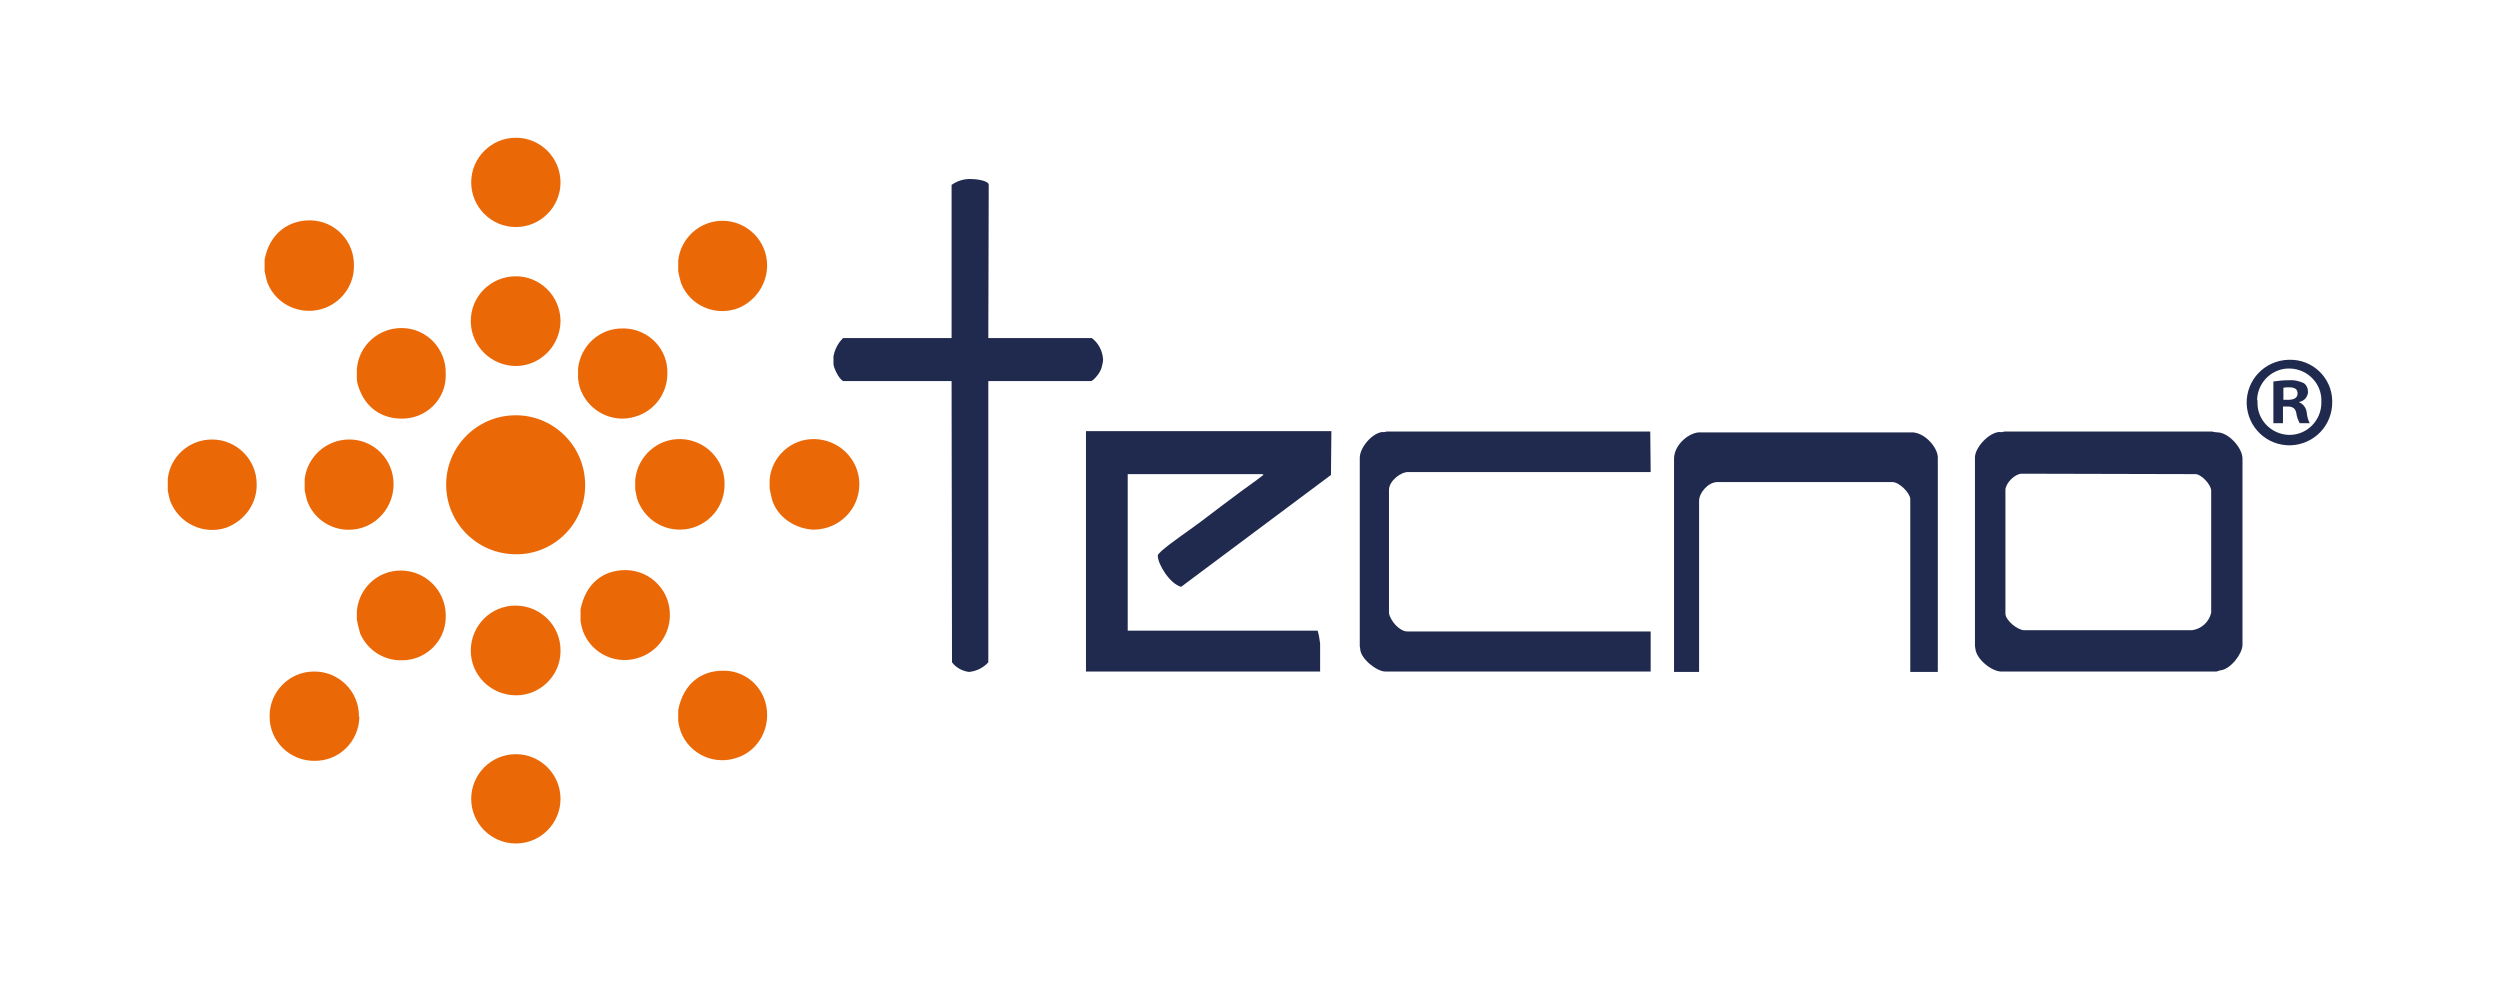
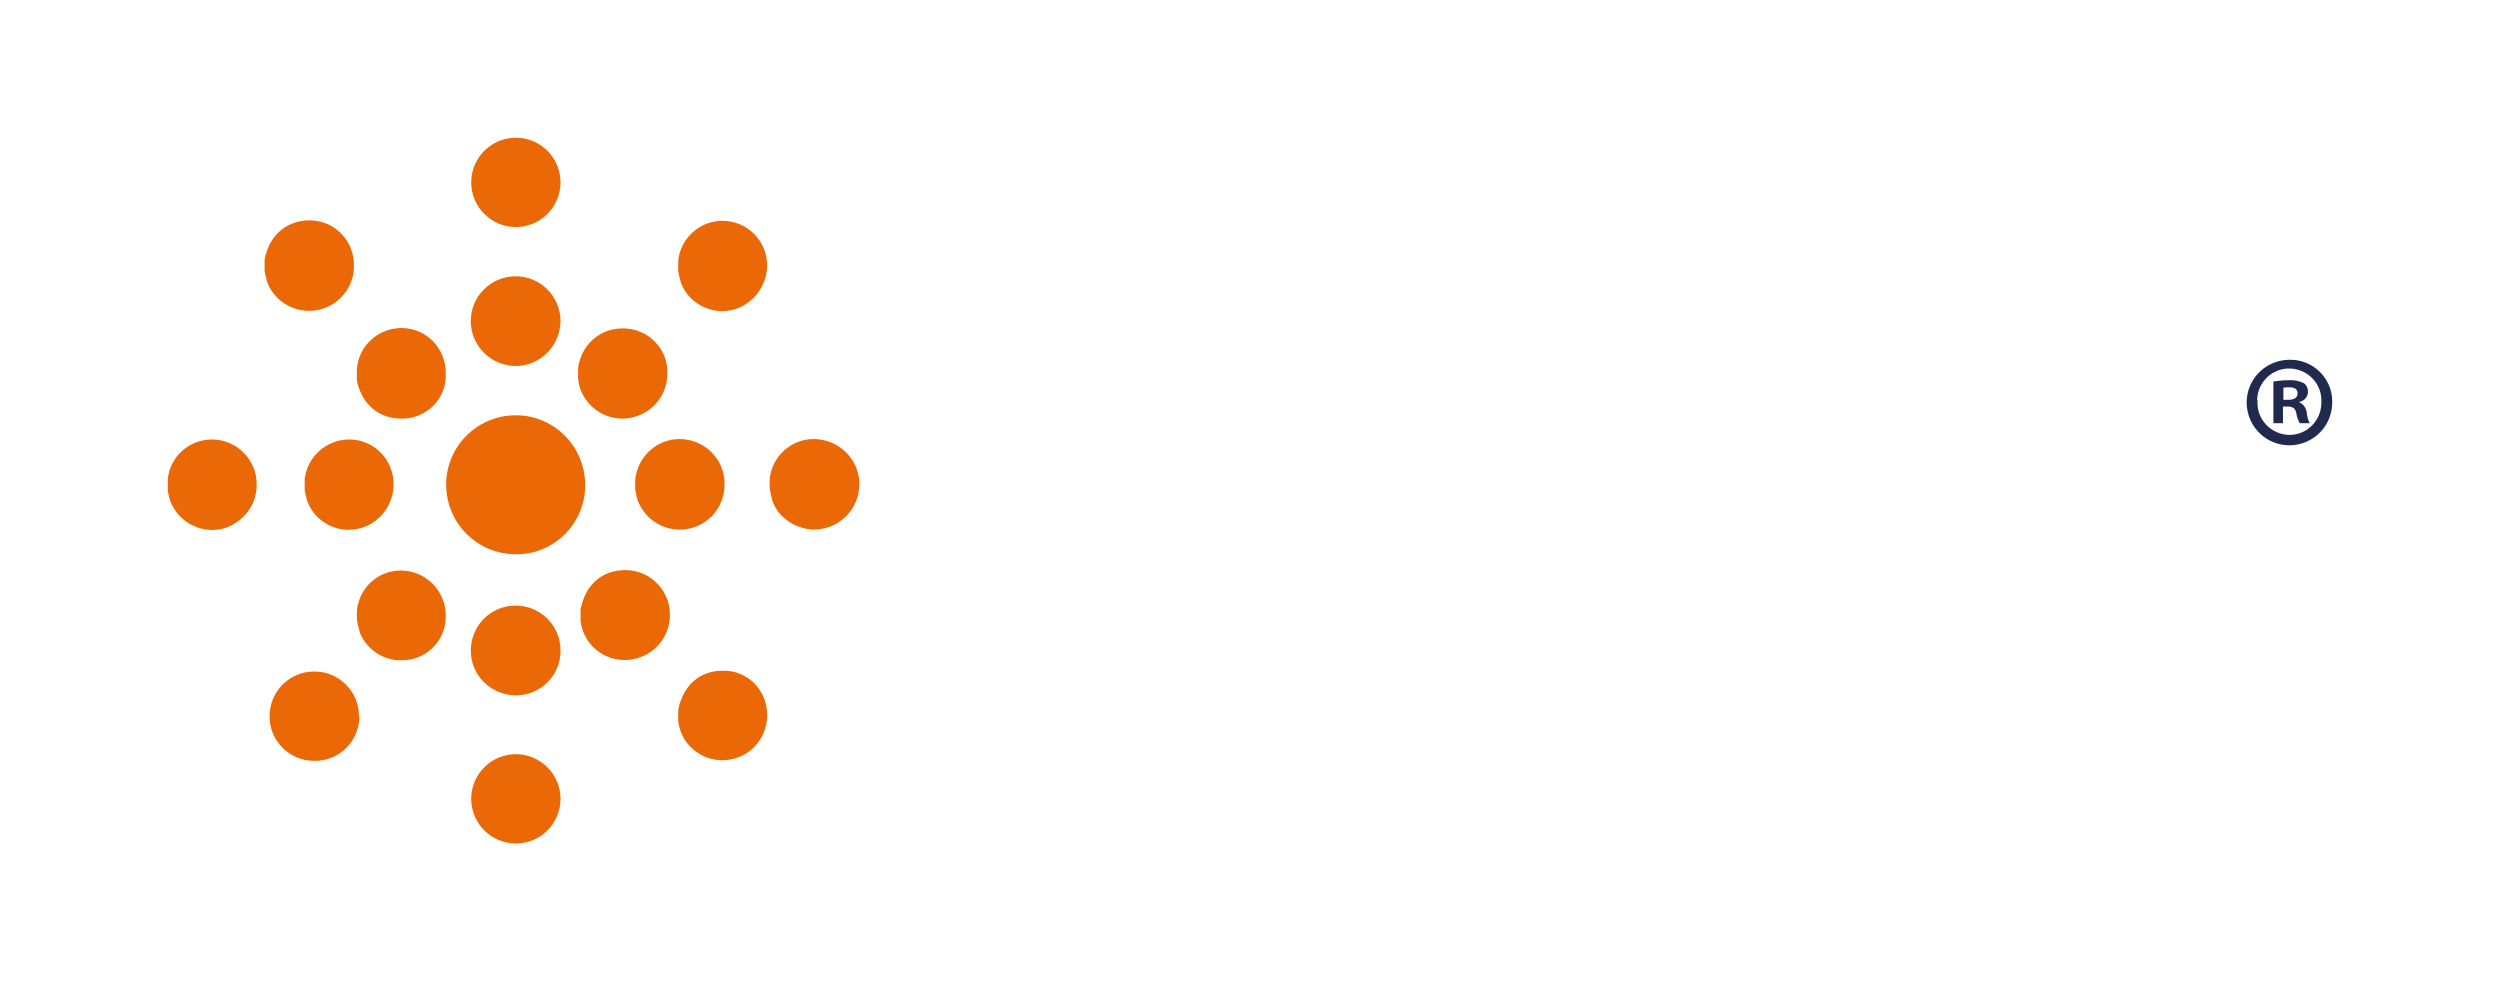
<svg xmlns="http://www.w3.org/2000/svg" version="1.1" id="Livello_1" x="0px" y="0px" viewBox="0 0 599 235" style="enable-background:new 0 0 599 235;" xml:space="preserve">
  <style type="text/css">
	.st0{fill:#EB6807;}
	.st1{fill:#1F2A4E;}
</style>
  <path class="st0" d="M134.3,191.4c0-5.9-4.8-10.7-10.7-10.7c-5.9,0-10.7,4.8-10.7,10.7s4.8,10.7,10.7,10.7  C129.5,202.1,134.3,197.3,134.3,191.4 M183.8,171.4c0.1-5.8-4.4-10.6-10.2-10.7c-0.1,0-0.3,0-0.4,0c-5,0-9.4,2.9-10.7,9.4v2.6  c0.1,0.9,0.3,1.7,0.6,2.6c2.1,5.5,8.3,8.3,13.9,6.1C181.1,179.9,183.8,175.8,183.8,171.4 M86,171.5c0-5.9-4.9-10.7-10.8-10.6  c-5.9,0-10.7,4.9-10.6,10.8c0,5.9,4.8,10.6,10.7,10.6c5.9,0.1,10.7-4.6,10.8-10.5C86,171.7,86,171.6,86,171.5 M134.3,155.8  c0-5.9-4.8-10.7-10.8-10.7c-5.9,0-10.7,4.8-10.7,10.8c0,5.9,4.8,10.6,10.7,10.7c5.8,0.1,10.7-4.6,10.8-10.4  C134.3,156,134.3,155.9,134.3,155.8 M160.5,147.4c0.1-5.8-4.5-10.6-10.3-10.8c-0.1,0-0.3,0-0.4,0c-5,0-9.4,2.9-10.7,9.4v2.7  c0.1,0.9,0.3,1.7,0.6,2.6c2.1,5.5,8.3,8.3,13.9,6.1C157.8,155.8,160.5,151.8,160.5,147.4 M106.8,147.3c-0.1-5.9-4.9-10.6-10.8-10.6  c-5.5,0-10,4.2-10.5,9.7v2.1c0.2,1.1,0.5,2.2,0.8,3.3c1.7,3.9,5.6,6.5,9.9,6.4c5.8,0.1,10.6-4.6,10.6-10.4  C106.8,147.6,106.8,147.4,106.8,147.3 M205.9,116c0-5.9-4.8-10.7-10.8-10.8c-5.6-0.1-10.3,4.3-10.7,9.8v2c0.2,1,0.4,2.1,0.7,3.1  c1.7,4.7,6.6,6.8,10,6.8C201.1,126.8,205.9,122,205.9,116 M173.6,116c0.1-5.9-4.7-10.7-10.6-10.8c-5.5-0.1-10.2,4.1-10.8,9.7v2.4  c0,0.2,0.3,1.4,0.4,2c1.4,4.5,5.5,7.6,10.3,7.6c5.9,0,10.7-4.8,10.7-10.7C173.6,116.1,173.6,116.1,173.6,116 M94.3,116  c0-5.9-4.7-10.7-10.6-10.7c-5.4,0-10,4-10.7,9.4v2.8c0.2,0.9,0.4,1.9,0.7,2.8c2.2,5.5,8.5,8.1,14,5.8  C91.7,124.4,94.3,120.4,94.3,116 M61.5,116c0-5.9-4.8-10.7-10.7-10.7c-5.4,0-10,4-10.6,9.4v2.8c0,0.2,0.3,1.5,0.5,2.3  c2,5.6,8.1,8.5,13.6,6.6C58.7,124.7,61.6,120.6,61.5,116 M140.2,116c-0.1-9.2-7.6-16.6-16.8-16.5c-9.2,0.1-16.6,7.6-16.5,16.8  c0.1,9.1,7.5,16.5,16.7,16.5c9.1,0.1,16.6-7.3,16.6-16.5C140.2,116.2,140.2,116.1,140.2,116 M159.9,89.5c0.2-5.8-4.4-10.6-10.2-10.8  c-0.2,0-0.3,0-0.5,0c-5.5-0.1-10.1,4.1-10.7,9.6v2.4c0.1,0.7,0.2,1.4,0.4,2.1c1.8,5.6,7.8,8.8,13.4,7  C156.9,98.4,159.9,94.2,159.9,89.5 M106.8,89.5c0.1-5.9-4.5-10.8-10.4-10.9c-5.7-0.1-10.5,4.2-10.9,9.9v2.1c0,0.6,0.1,1.2,0.3,1.8  c1.8,5.8,6.2,7.9,10.4,7.9c5.8,0.1,10.6-4.5,10.6-10.3C106.8,89.8,106.8,89.7,106.8,89.5 M134.3,76.8c-0.1-5.9-4.9-10.7-10.9-10.6  c-5.9,0.1-10.7,4.9-10.6,10.9c0.1,5.8,4.8,10.5,10.7,10.6C129.5,87.7,134.3,82.8,134.3,76.8C134.3,76.8,134.3,76.8,134.3,76.8   M183.8,63.6c0-5.9-4.8-10.7-10.7-10.7c-5.4,0-10,4.1-10.6,9.5v2.6c0.2,1,0.4,1.9,0.7,2.9c2.2,5.5,8.5,8.1,14,5.8  C181.2,71.9,183.8,67.9,183.8,63.6 M84.8,63.6c0.1-5.8-4.5-10.7-10.4-10.8c-0.1,0-0.2,0-0.3,0c-4.7,0-9.5,2.9-10.7,9.4V65  c0.2,0.9,0.4,1.9,0.7,2.8c2.2,5.5,8.5,8.1,14,5.9C82.2,72,84.9,68,84.8,63.6 M134.3,43.7c0-5.9-4.8-10.7-10.7-10.7  c-5.9,0-10.7,4.8-10.7,10.7s4.8,10.7,10.7,10.7C129.5,54.4,134.3,49.6,134.3,43.7" />
-   <path class="st1" d="M457.8,103.6h-50.3c-2.5-0.2-6.4,2.8-6.4,6.3V161h6v-41c0-1.9,2.1-4.4,4.3-4.5h42c1.7,0,4.2,2.6,4.3,4V161h6.6  v-51.5C464.2,107.1,461,103.4,457.8,103.6 M395.4,103.4h-63.2c-0.3,0.1-0.6,0.2-0.9,0.1c-2.5,0.2-5.5,3.7-5.5,6.2v45.1  c0,0.2,0.1,0.4,0.1,0.6c0,2.4,4,5.5,6,5.5h63.6v-9.6h-58.3c-1.9,0-4.1-2.6-4.4-4.4v-29.5c0-2.2,2.9-4.4,4.7-4.3h58L395.4,103.4z   M319,103.3h-58.8v57.6h56.1v-6.7c-0.1-1-0.3-2.1-0.6-3.1h-45.5v-37.5h32.2c0.3,0,0.3,0.2,0.3,0.2c-2.4,1.9-5,3.6-7.3,5.4  c-3.7,2.7-7.3,5.6-11,8.2c-1.4,1-7,4.9-7,5.7c0,2.1,2.9,6.8,5.6,7.5l35.9-26.8L319,103.3z M236.9,44.3c0-1.1-3.3-1.4-4.1-1.4  c-1.7-0.1-3.4,0.4-4.8,1.4V81h-26c-1.2,1.2-2,2.7-2.3,4.4v1.8c0,0.8,1.2,3.5,2.3,4.1h26l0.1,67.4c1,1.3,2.5,2.1,4.1,2.3  c1.8-0.2,3.4-1,4.6-2.3V91.3h24.6c0.5,0,1.9-1.7,2.1-2.2c0.3-0.5,0.5-1.1,0.6-1.7c0.1-0.4,0.2-0.8,0.2-1.2c-0.1-2.1-1.1-4-2.7-5.2  h-24.8L236.9,44.3z M525.8,113.6c1.5-0.2,4,2.5,4,4v29.2c-0.5,2.2-2.3,3.9-4.6,4.2H485c-1.5,0-4.5-2.3-4.5-4v-29.7  c0.1-1.6,2.3-3.8,3.9-3.8L525.8,113.6z M530,103.4h-49.7c-0.4,0.1-0.8,0.2-1.2,0.1c-2.5,0.1-5.8,3.6-5.9,6v45.3  c0,0.2,0.1,0.4,0.1,0.6c0.2,2.5,3.8,5.4,6.1,5.5H531c0.3,0,0.8-0.3,1.1-0.3c2.4-0.3,5.2-4,5.2-6.1v-44.6c0-2.6-3.3-6.2-5.9-6.3  C530.9,103.6,530.4,103.5,530,103.4" />
  <path class="st1" d="M558.8,96.2c0.1,5.7-4.3,10.3-10,10.5c-5.7,0.1-10.3-4.3-10.5-10c-0.1-5.7,4.3-10.3,10-10.5c0.1,0,0.2,0,0.3,0  c5.5-0.1,10.1,4.3,10.2,9.8C558.8,96.1,558.8,96.1,558.8,96.2z M540.9,96.2c-0.2,4.3,3.2,7.8,7.4,8c0.1,0,0.2,0,0.3,0  c4.2,0,7.6-3.5,7.6-7.7c0-0.1,0-0.2,0-0.2c0.2-4.2-3.1-7.8-7.4-8c-4.2-0.2-7.8,3.1-8,7.4C540.9,95.9,540.9,96.1,540.9,96.2  L540.9,96.2z M547,101.4h-2.3v-10c1.3-0.2,2.5-0.3,3.8-0.3c1.2-0.1,2.4,0.2,3.5,0.7c0.7,0.5,1,1.3,1,2.2c-0.1,1.1-0.9,2.1-2.1,2.3  v0.1c1,0.4,1.7,1.4,1.8,2.5c0.1,0.9,0.3,1.7,0.7,2.5H551c-0.4-0.8-0.7-1.6-0.8-2.4c-0.2-1.1-0.8-1.6-2.1-1.6H547L547,101.4z   M547.1,95.8h1.1c1.3,0,2.3-0.4,2.3-1.5s-0.7-1.5-2.1-1.5c-0.4,0-0.9,0-1.3,0.1V95.8z" />
</svg>